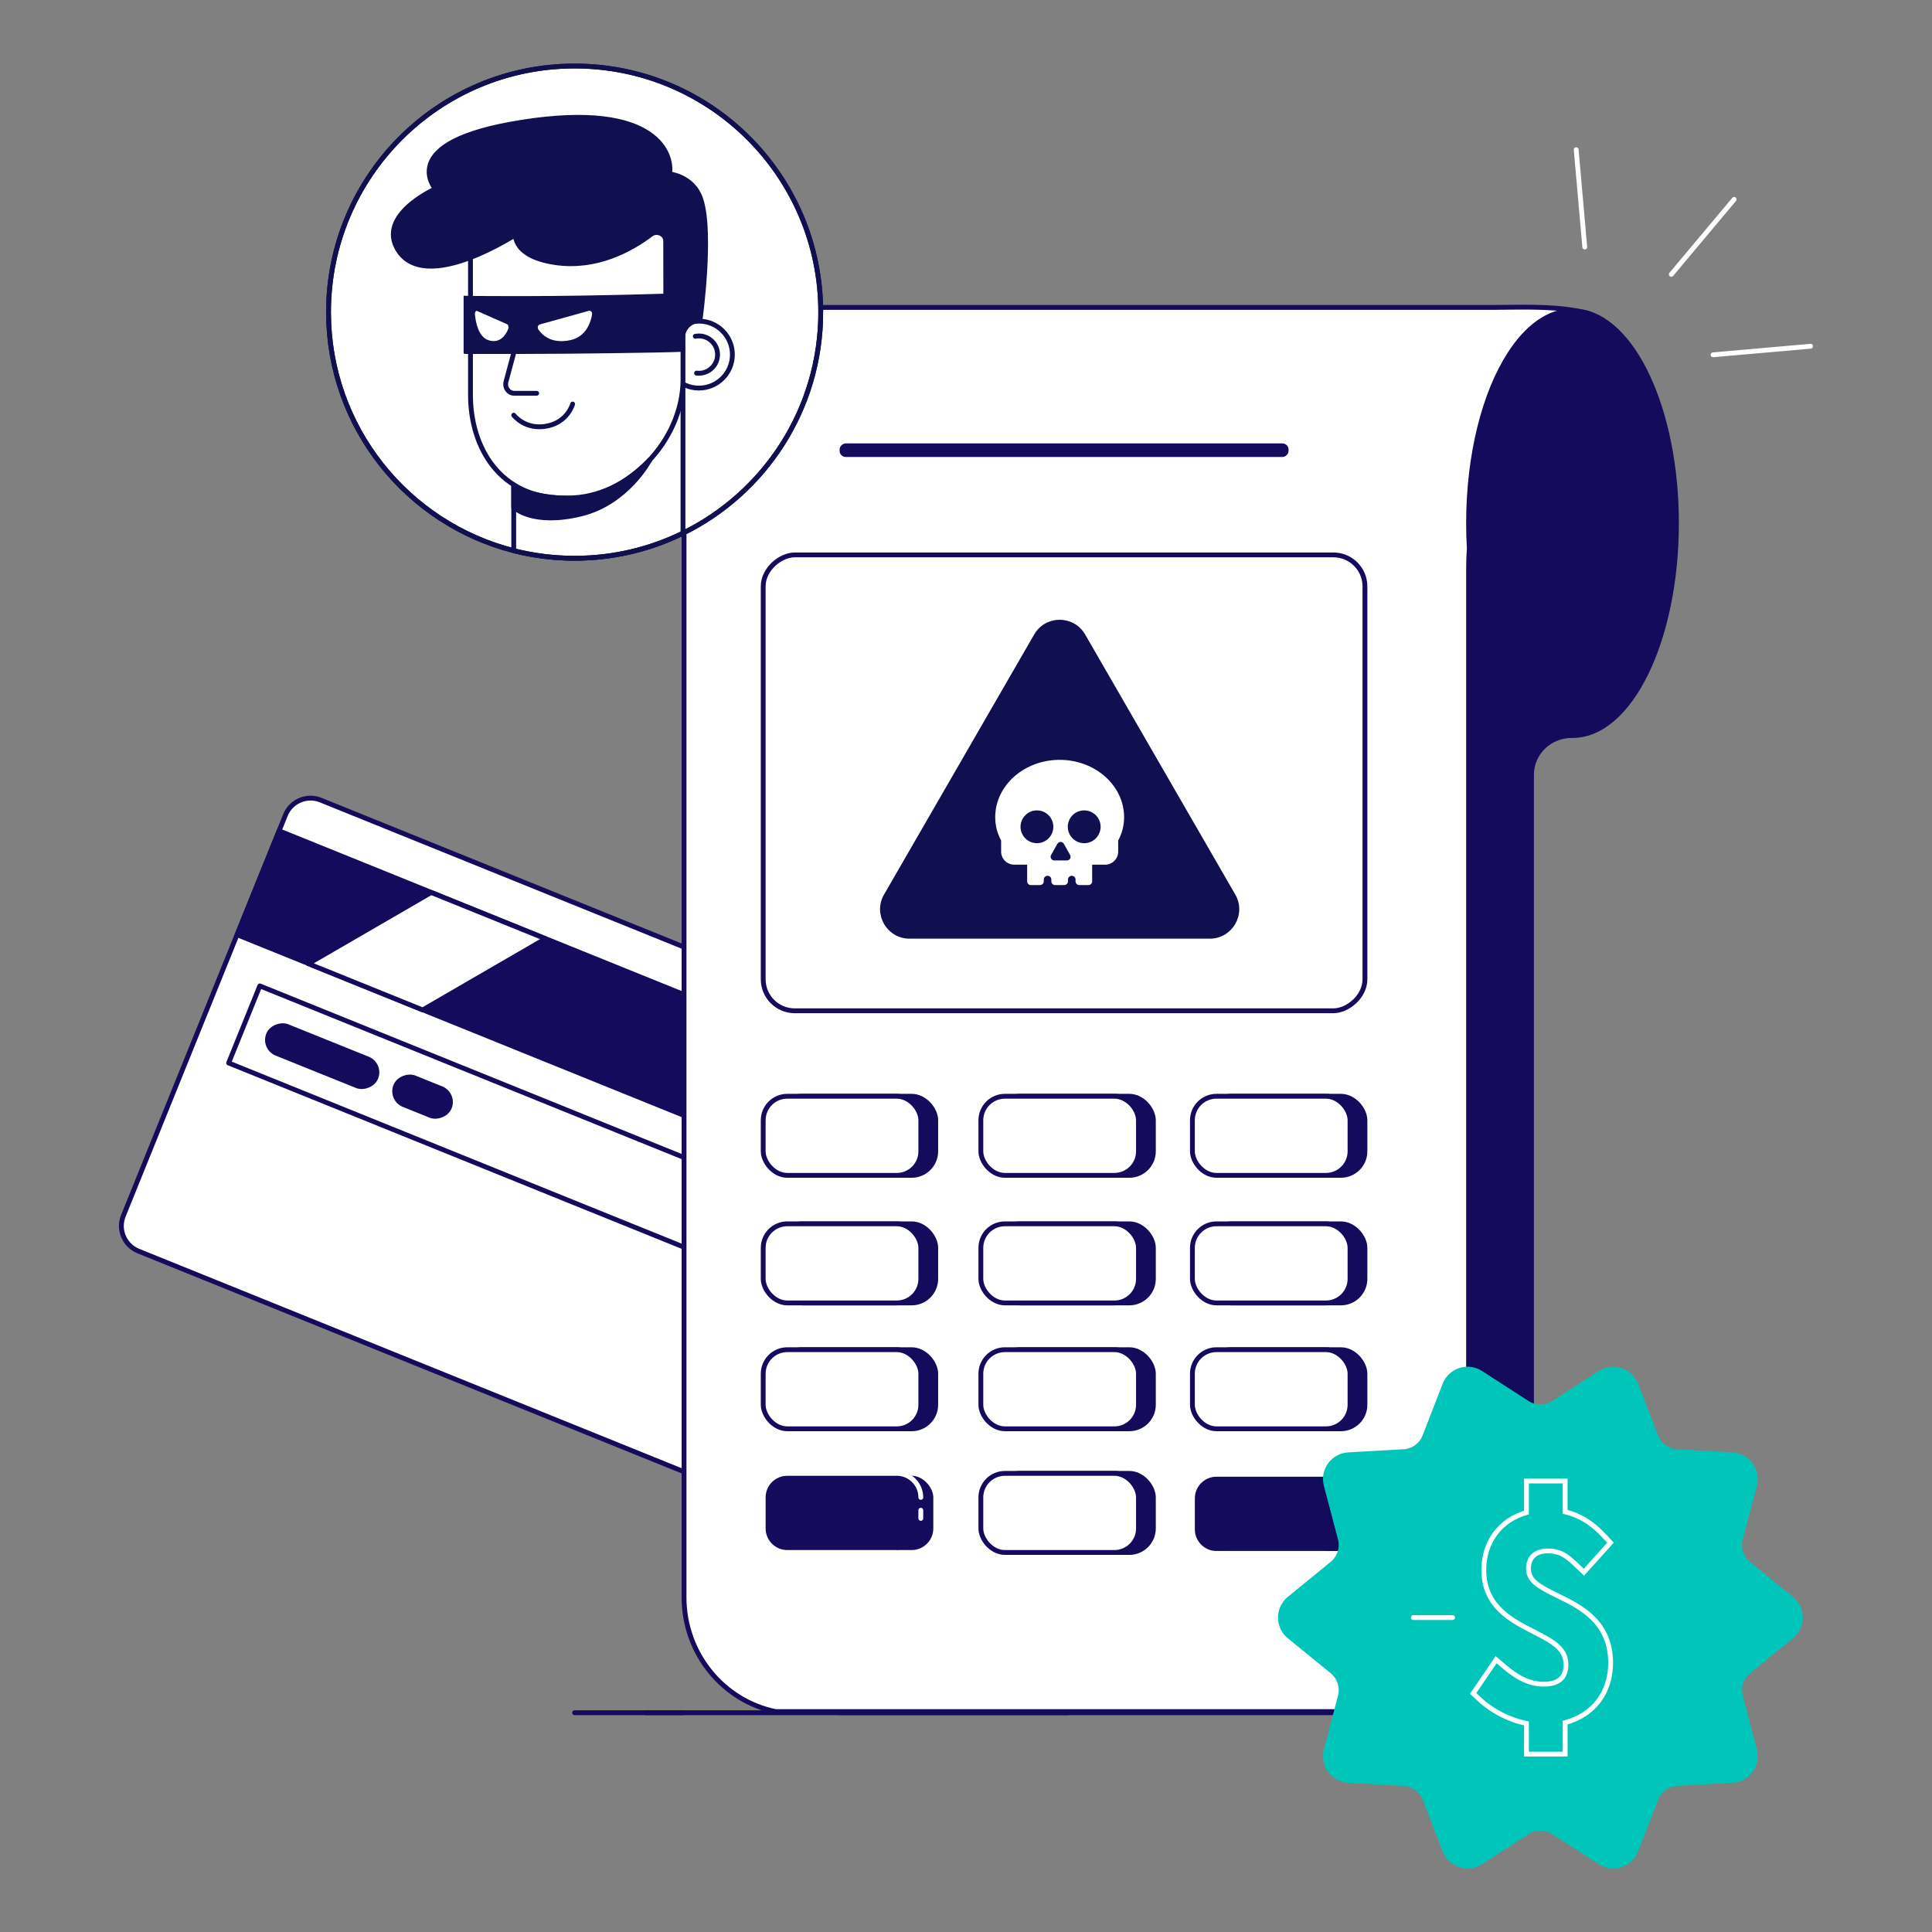
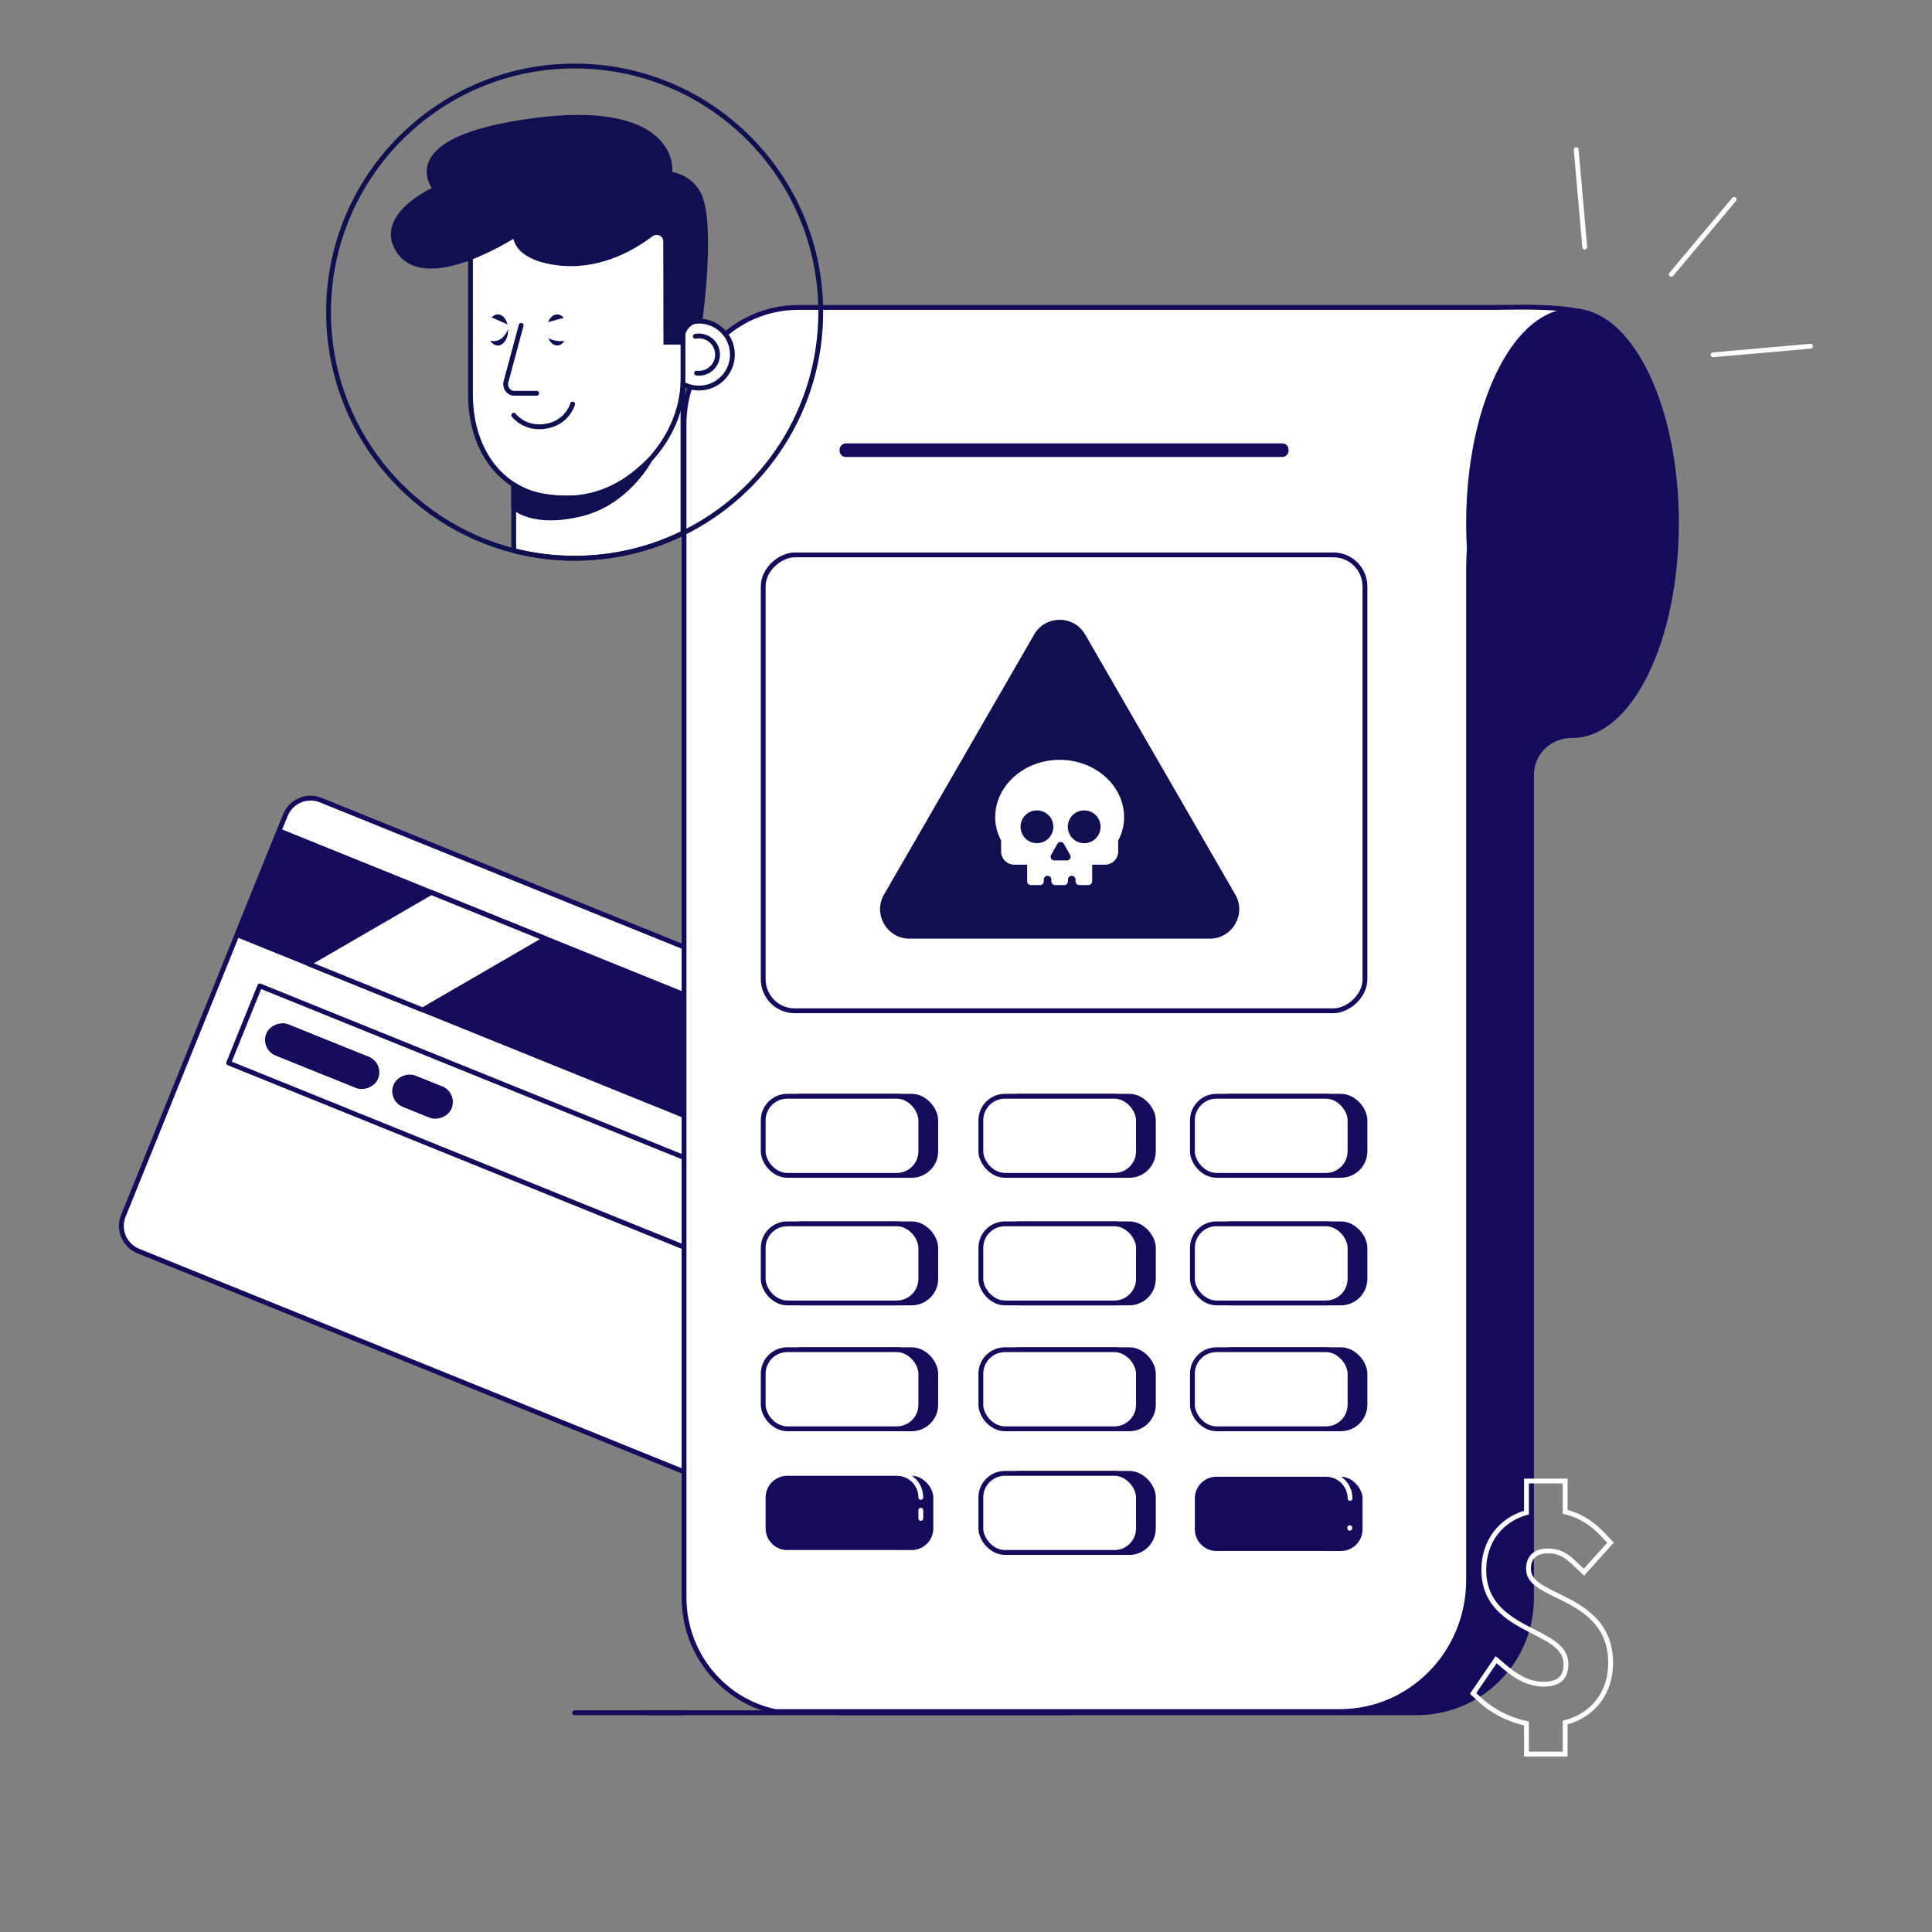
<svg xmlns="http://www.w3.org/2000/svg" id="Character-2" data-name="Character" width="800" height="800" viewBox="0 0 800 800">
  <rect x="0" y="0" width="800" height="800" fill="#808080" stroke="none" />
  <defs>
    <style>
      .cls-1, .cls-2, .cls-3, .cls-4 {
        fill: #fff;
      }

      .cls-5, .cls-2, .cls-6, .cls-3, .cls-4, .cls-7, .cls-8, .cls-9, .cls-10, .cls-11, .cls-12, .cls-13 {
        stroke-width: 2px;
      }

      .cls-5, .cls-6 {
        fill: #150b5c;
      }

      .cls-5, .cls-6, .cls-14, .cls-3, .cls-4, .cls-7, .cls-8, .cls-9 {
        stroke-linecap: round;
      }

      .cls-5, .cls-6, .cls-3, .cls-4, .cls-7, .cls-8, .cls-12, .cls-13 {
        stroke-linejoin: round;
      }

      .cls-5, .cls-7, .cls-9, .cls-11 {
        stroke: #fff;
      }

      .cls-2, .cls-14, .cls-4, .cls-8, .cls-15, .cls-10, .cls-12 {
        stroke: #101050;
      }

      .cls-2, .cls-14, .cls-15, .cls-9, .cls-10, .cls-11 {
        stroke-miterlimit: 10;
      }

      .cls-6, .cls-3 {
        stroke: #150b5c;
      }

      .cls-14 {
        stroke-width: 4px;
      }

      .cls-14, .cls-15, .cls-12 {
        fill: #101050;
      }

      .cls-7, .cls-8, .cls-9, .cls-10, .cls-11 {
        fill: none;
      }

      .cls-13 {
        fill: #00c6ba;
        stroke: #00c6ba;
      }
    </style>
  </defs>
  <g>
    <path class="cls-3" d="m51.07,503.457c-2.308,5.705.472,12.261,6.179,14.569l273.174,110.487c5.708,2.308,12.263-.472,14.57-6.177l67.133-165.983c2.308-5.705-.471-12.261-6.179-14.569l-273.174-110.487c-5.706-2.308-12.263.473-14.57,6.178l-67.132,165.983Z" />
    <polygon class="cls-6" points="409.459 462.9 392.062 505.915 300.019 468.687 252.328 449.396 98.169 387.048 115.566 344.032 303.434 420.015 351.119 439.304 409.459 462.9" />
    <rect class="cls-3" x="194.634" y="349.555" width="34.427" height="238.868" transform="translate(-302.359 489.5) rotate(-67.975)" />
    <rect class="cls-6" x="127.419" y="413.373" width="11.977" height="47.908" rx="5.989" ry="5.989" transform="translate(-322.091 397.667) rotate(-68.059)" />
    <rect class="cls-6" x="168.983" y="442.127" width="11.977" height="23.954" rx="5.989" ry="5.989" transform="translate(-311.62 446.731) rotate(-68.06)" />
    <polygon class="cls-3" points="225.873 388.711 175.021 418.195 127.682 399.046 178.539 369.564 225.873 388.711" />
  </g>
  <g>
    <path class="cls-6" d="m694.183,216.642c0,48.558-19.269,87.925-43.041,87.925-.06,0-.121-0-.181-.001-9.196-.077-16.793,7.097-16.793,16.294v340.895c0,26.209-21.246,47.455-47.455,47.455h-237.038c-2.305,0-4.561-.167-6.778-.483h211.868c29.456,0,53.336-24.353,53.336-54.4V235.497c0-2.768.099-5.586.305-8.423-.207-3.419-.305-6.906-.305-10.433,0-28.53,6.65-53.888,16.974-69.956,7.221-11.27,16.265-17.969,26.067-17.969.778,0,1.547.039,2.315.128,22.698,2.453,40.726,40.825,40.726,87.797Z" />
    <path class="cls-6" d="m608.1,216.642c0,3.527.099,7.014.305,10.433-.207,2.837-.305,5.655-.305,8.423v418.83c0,30.047-23.88,54.4-53.336,54.4h-211.868c-22.994-3.29-40.667-23.072-40.667-46.972V174.27c0-26.205,21.24-36.628,47.445-36.628l237.048,2.295c15.763,0,29.732.571,38.352,6.748-10.324,16.068-16.974,41.426-16.974,69.956Z" />
    <path class="cls-3" d="m653.457,128.844c-.768-.089-1.537-.128-2.315-.128-9.802,0-18.846,6.699-26.067,17.969-10.324,16.068-16.974,41.426-16.974,69.956,0,3.527.099,7.014.305,10.433-.207,2.837-.305,5.655-.305,8.423v418.83c0,30.047-23.88,54.4-53.336,54.4h-233.63c-21.614-4.453-37.889-23.939-37.889-47.297V175.561c0-26.658,21.181-48.263,47.307-48.263h287.646c8.758,0,24.038-.749,35.259,1.547Z" />
    <rect class="cls-3" x="346.225" y="199.575" width="188.772" height="249.165" rx="13.046" ry="13.046" transform="translate(116.453 764.768) rotate(-90)" />
    <rect class="cls-6" x="438.795" y="94.464" width="3.63" height="183.904" rx="1.554" ry="1.554" transform="translate(627.027 -254.194) rotate(90)" />
    <rect class="cls-6" x="322.207" y="453.935" width="65.261" height="32.752" rx="9.956" ry="9.956" />
    <rect class="cls-6" x="412.33" y="453.935" width="65.261" height="32.752" rx="9.956" ry="9.956" />
    <rect class="cls-6" x="499.932" y="453.935" width="65.261" height="32.752" rx="9.956" ry="9.956" />
    <rect class="cls-3" x="316.028" y="453.935" width="65.261" height="32.752" rx="9.956" ry="9.956" />
    <rect class="cls-3" x="406.151" y="453.935" width="65.261" height="32.752" rx="9.956" ry="9.956" />
    <rect class="cls-3" x="493.753" y="453.935" width="65.261" height="32.752" rx="9.956" ry="9.956" />
    <rect class="cls-6" x="322.207" y="506.761" width="65.261" height="32.752" rx="9.956" ry="9.956" />
    <rect class="cls-6" x="412.33" y="506.761" width="65.261" height="32.752" rx="9.956" ry="9.956" />
    <rect class="cls-6" x="499.932" y="506.761" width="65.261" height="32.752" rx="9.956" ry="9.956" />
    <rect class="cls-3" x="316.028" y="506.761" width="65.261" height="32.752" rx="9.956" ry="9.956" />
    <rect class="cls-3" x="406.151" y="506.761" width="65.261" height="32.752" rx="9.956" ry="9.956" />
    <rect class="cls-3" x="493.753" y="506.761" width="65.261" height="32.752" rx="9.956" ry="9.956" />
    <rect class="cls-6" x="322.207" y="558.881" width="65.261" height="32.752" rx="9.956" ry="9.956" />
    <rect class="cls-6" x="412.33" y="558.881" width="65.261" height="32.752" rx="9.956" ry="9.956" />
    <rect class="cls-6" x="499.932" y="558.881" width="65.261" height="32.752" rx="9.956" ry="9.956" />
    <rect class="cls-3" x="316.028" y="558.881" width="65.261" height="32.752" rx="9.956" ry="9.956" />
    <rect class="cls-3" x="406.151" y="558.881" width="65.261" height="32.752" rx="9.956" ry="9.956" />
    <rect class="cls-3" x="493.753" y="558.881" width="65.261" height="32.752" rx="9.956" ry="9.956" />
    <rect class="cls-5" x="322.207" y="610.092" width="65.261" height="32.752" rx="9.956" ry="9.956" />
    <rect class="cls-6" x="412.33" y="610.092" width="65.261" height="32.752" rx="9.956" ry="9.956" />
    <path class="cls-5" d="m371.333,642.843h-45.349c-5.499,0-9.956-4.458-9.956-9.956v-12.839c0-5.499,4.458-9.956,9.956-9.956h45.349c5.499,0,9.956,4.458,9.956,9.956" />
    <polyline class="cls-5" points="381.289 625.357 381.289 628.073 381.289 628.735" />
    <rect class="cls-3" x="406.151" y="610.092" width="65.261" height="32.752" rx="9.956" ry="9.956" />
    <rect class="cls-5" x="499.939" y="610.477" width="65.261" height="32.752" rx="9.956" ry="9.956" />
    <path class="cls-5" d="m549.065,643.229h-45.349c-5.499,0-9.956-4.458-9.956-9.956v-12.839c0-5.499,4.458-9.956,9.956-9.956h45.349c5.499,0,9.956,4.458,9.956,9.956" />
    <path class="cls-5" d="m558.924,632.578c-.005.079-.011.158-.017.237" />
  </g>
  <g>
-     <path class="cls-2" d="m339.854,129.245c0,40.182-23.256,74.929-57.047,91.519-13.537,6.656-28.763,10.392-44.864,10.392-8.702,0-17.16-1.089-25.221-3.145-44.09-11.226-76.69-51.184-76.69-98.765,0-56.283,45.627-101.91,101.91-101.91,56.283,0,101.91,45.627,101.91,101.91Z" />
+     <path class="cls-2" d="m339.854,129.245Z" />
    <g>
      <path class="cls-4" d="m282.808,144.857v75.906c-13.537,6.656-28.763,10.392-44.864,10.392-8.702,0-17.16-1.089-25.221-3.145v-83.153h70.084Z" />
      <g>
        <circle class="cls-4" cx="289.402" cy="146.834" r="13.864" />
        <path class="cls-4" d="m287.9,139.257c.486-.096.988-.146,1.501-.146,4.265,0,7.723,3.458,7.723,7.723,0,4.265-3.458,7.723-7.723,7.723-.328,0-.652-.02-.97-.06" />
        <path class="cls-4" d="m235.084,206.212l-1.906-0c-25.921,0-38.357-20.641-38.357-42.698l0-63.074c0-22.391,16.677-40.71,39.068-40.71l1.906-0c27.307,0,47.017,14.151,47.017,40.71l0,56.739c0,24.872-22.291,49.033-47.728,49.033Z" />
        <path class="cls-14" d="m276.641,99.799c-.008-3.792-4.578-5.882-7.69-3.534-8.189,6.179-22.277,13.977-39.028,11.453-18.213-2.744-15.457-12.324-15.457-12.324,0,0-39.467,26.273-49.437,6.409-6.624-13.199,16.806-23.235,16.806-23.235,0,0-18.589-18.675,34.594-27,55.693-8.718,61.766,13.631,59.619,21.313h0s10.193.405,13.27,10.191c4.395,13.982-.355,48.705-.355,48.705l-1.133.242c-3.926.839-6.378,4.662-6.378,8.677v0h-4.73l-.081-40.897Z" />
        <path class="cls-8" d="m215.8,134.714l-6.282,23.354c-.645,2.395,1.05,4.779,3.397,4.779h9.304" />
        <ellipse class="cls-12" cx="230.706" cy="136.622" rx="3.295" ry="5.431" />
        <ellipse class="cls-12" cx="206.117" cy="136.622" rx="3.295" ry="5.431" />
      </g>
-       <path class="cls-15" d="m281.928,128.154c0,4.876-0,17.041-0,17.041-8.521.361-46.058.859-65.473.859-25.592,0-23.981,0-23.981,0v-23.069s1.879.121,24.446.121c30.012,0,65.892-1.226,65.892-1.226l-.884,6.274Z" />
      <path class="cls-1" d="m210.03,134.278l-12.537-5.532c-.48-.212-.921.58-.831,1.5.308,3.158,1.435,9.239,5.55,10.613,4.795,1.602,7.195-2.168,8.186-4.497.319-.751.126-1.867-.367-2.085Z" />
      <path class="cls-1" d="m223.534,134.341l20.301-5.638c.778-.216,1.483.572,1.33,1.494-.525,3.161-2.397,9.252-9.056,10.661-7.759,1.642-11.605-2.107-13.186-4.429-.51-.748-.188-1.866.61-2.088Z" />
      <path class="cls-8" d="m212.721,171.909s4.774,6.421,14.073,4.449c8.372-1.775,10.323-9.053,10.323-9.053" />
      <path class="cls-12" d="m212.721,210.007s7.54,7.757,27.876,2.816c19.21-4.668,28.49-22.438,28.49-22.438,0,0-14.465,15.978-31.494,15.978-19.491,0-24.872-5.552-24.872-5.552v9.196Z" />
      <path class="cls-10" d="m339.854,129.245c0,40.182-23.256,74.929-57.047,91.519-13.537,6.656-28.763,10.392-44.864,10.392-8.702,0-17.16-1.089-25.221-3.145-44.09-11.226-76.69-51.184-76.69-98.765,0-56.283,45.627-101.91,101.91-101.91,56.283,0,101.91,45.627,101.91,101.91Z" />
    </g>
  </g>
  <g>
-     <path class="cls-13" d="m533.894,661.999l17.74-14.484c3.057-2.496,4.373-6.547,3.367-10.363l-5.838-22.145c-1.624-6.16,2.811-12.26,9.171-12.616l22.867-1.278c3.945-.221,7.397-2.729,8.824-6.414l8.267-21.34c2.303-5.946,9.485-8.279,14.843-4.822l19.237,12.411c3.322,2.143,7.591,2.143,10.914-0l19.237-12.411c5.358-3.457,12.539-1.124,14.843,4.822l8.267,21.34c1.427,3.685,4.879,6.193,8.824,6.414l22.867,1.278c6.361.356,10.795,6.456,9.171,12.616l-5.838,22.145c-1.006,3.816.31,7.867,3.367,10.363l17.74,14.484c4.933,4.028,4.933,11.566-0,15.594l-17.74,14.484c-3.057,2.496-4.373,6.547-3.367,10.363l5.838,22.145c1.624,6.16-2.811,12.26-9.171,12.616l-22.867,1.278c-3.945.221-7.397,2.729-8.824,6.414l-8.267,21.34c-2.303,5.946-9.485,8.279-14.843,4.822l-19.237-12.411c-3.322-2.143-7.591-2.143-10.914 0l-19.237,12.411c-5.358,3.457-12.539,1.124-14.843-4.822l-8.267-21.34c-1.427-3.685-4.879-6.193-8.824-6.414l-22.867-1.278c-6.361-.356-10.795-6.456-9.171-12.616l5.838-22.145c1.006-3.816-.31-7.867-3.367-10.363l-17.74-14.484c-4.933-4.028-4.933-11.566 0-15.594Z" />
    <g>
      <path class="cls-11" d="m645.013,660.766c-7.726-3.775-12.097-6.156-12.097-11.191,0-4.68,2.88-7.365,7.901-7.365,5.011,0,7.69,1.761,11.798,5.706l3.236,3.108,11.037-12.239-2.757-2.916c-3.609-3.819-8.53-8.07-16.034-9.841v-12.771h-16.018v13.058c-10.717,3.045-17.663,11.978-17.663,23.772,0,15.043,11.388,20.849,20.539,25.514,8.353,4.259,13.472,7.195,13.472,13.623,0,5.49-3.025,8.158-9.247,8.158-5.27,0-10.347-2.228-15.978-7.01l-3.683-3.128-9.532,13.971,2.747,2.546c5.298,4.91,12.296,8.428,19.345,9.894v12.681h16.018v-13.037c11.55-3.069,18.83-12.26,18.83-24.765,0-17.057-12.665-23.247-21.913-27.766Z" />
      <line class="cls-7" x1="601.487" y1="669.796" x2="585.261" y2="669.796" />
    </g>
  </g>
  <g>
    <line class="cls-9" x1="656.212" y1="102.296" x2="652.668" y2="61.978" />
    <line class="cls-9" x1="749.743" y1="143.366" x2="709.339" y2="146.918" />
    <line class="cls-9" x1="718.064" y1="82.571" x2="692.044" y2="113.607" />
  </g>
  <g>
    <path class="cls-15" d="m428.661,262.98l-62.165,107.673c-4.498,7.791,1.125,17.53,10.121,17.53h124.33c8.996,0,14.619-9.739,10.121-17.53l-62.165-107.673c-4.498-7.791-15.744-7.791-20.242,0Z" />
    <path class="cls-1" d="m432.202,364.939l-0-.726c-0-.867.703-1.57,1.57-1.57h0c.867,0,1.57.703,1.57,1.57l-0.0.726c-0.0.859.696,1.555,1.555,1.555h3.768c.859,0,1.555-.696,1.555-1.555l-0-.726c-0-.867.703-1.57,1.57-1.57h0c.867 0,1.57.703,1.57,1.57l0.0.726c0.0.859.696,1.555,1.555,1.555h3.768c.859,0,1.555-.696,1.555-1.555v-6.897h5.359c2.994,0,5.421-2.427,5.421-5.421v-4.592c1.603-2.921,2.449-6.192,2.449-9.642,0-13.096-11.971-23.751-26.685-23.751-14.714,0-26.685,10.655-26.685,23.751,0,3.45.846,6.721,2.449,9.642v4.592c0,2.994,2.427,5.421,5.421,5.421h5.359v6.897c0,.859.696,1.555,1.555,1.555h3.768c.859,0,1.555-.696,1.555-1.555Zm-9.621-22.584c0-3.752,3.041-6.793,6.793-6.793,3.752,0,6.793,3.041,6.793,6.793,0,3.752-3.041,6.793-6.793,6.793-3.752,0-6.793-3.041-6.793-6.793Zm19.571,0c0-3.752,3.041-6.793,6.793-6.793,3.752,0,6.793,3.041,6.793,6.793,0,3.752-3.041,6.793-6.793,6.793-3.752,0-6.793-3.041-6.793-6.793Zm-1.648,7.042l2.602,4.617c.575,1.02-.162,2.281-1.333,2.281h-5.204c-1.17,0-1.907-1.261-1.333-2.281l2.602-4.617c.585-1.038,2.08-1.038,2.665,0Z" />
  </g>
  <line class="cls-3" x1="442.189" y1="709.21" x2="267.486" y2="709.21" />
  <line class="cls-3" x1="282.812" y1="709.21" x2="237.944" y2="709.21" />
</svg>